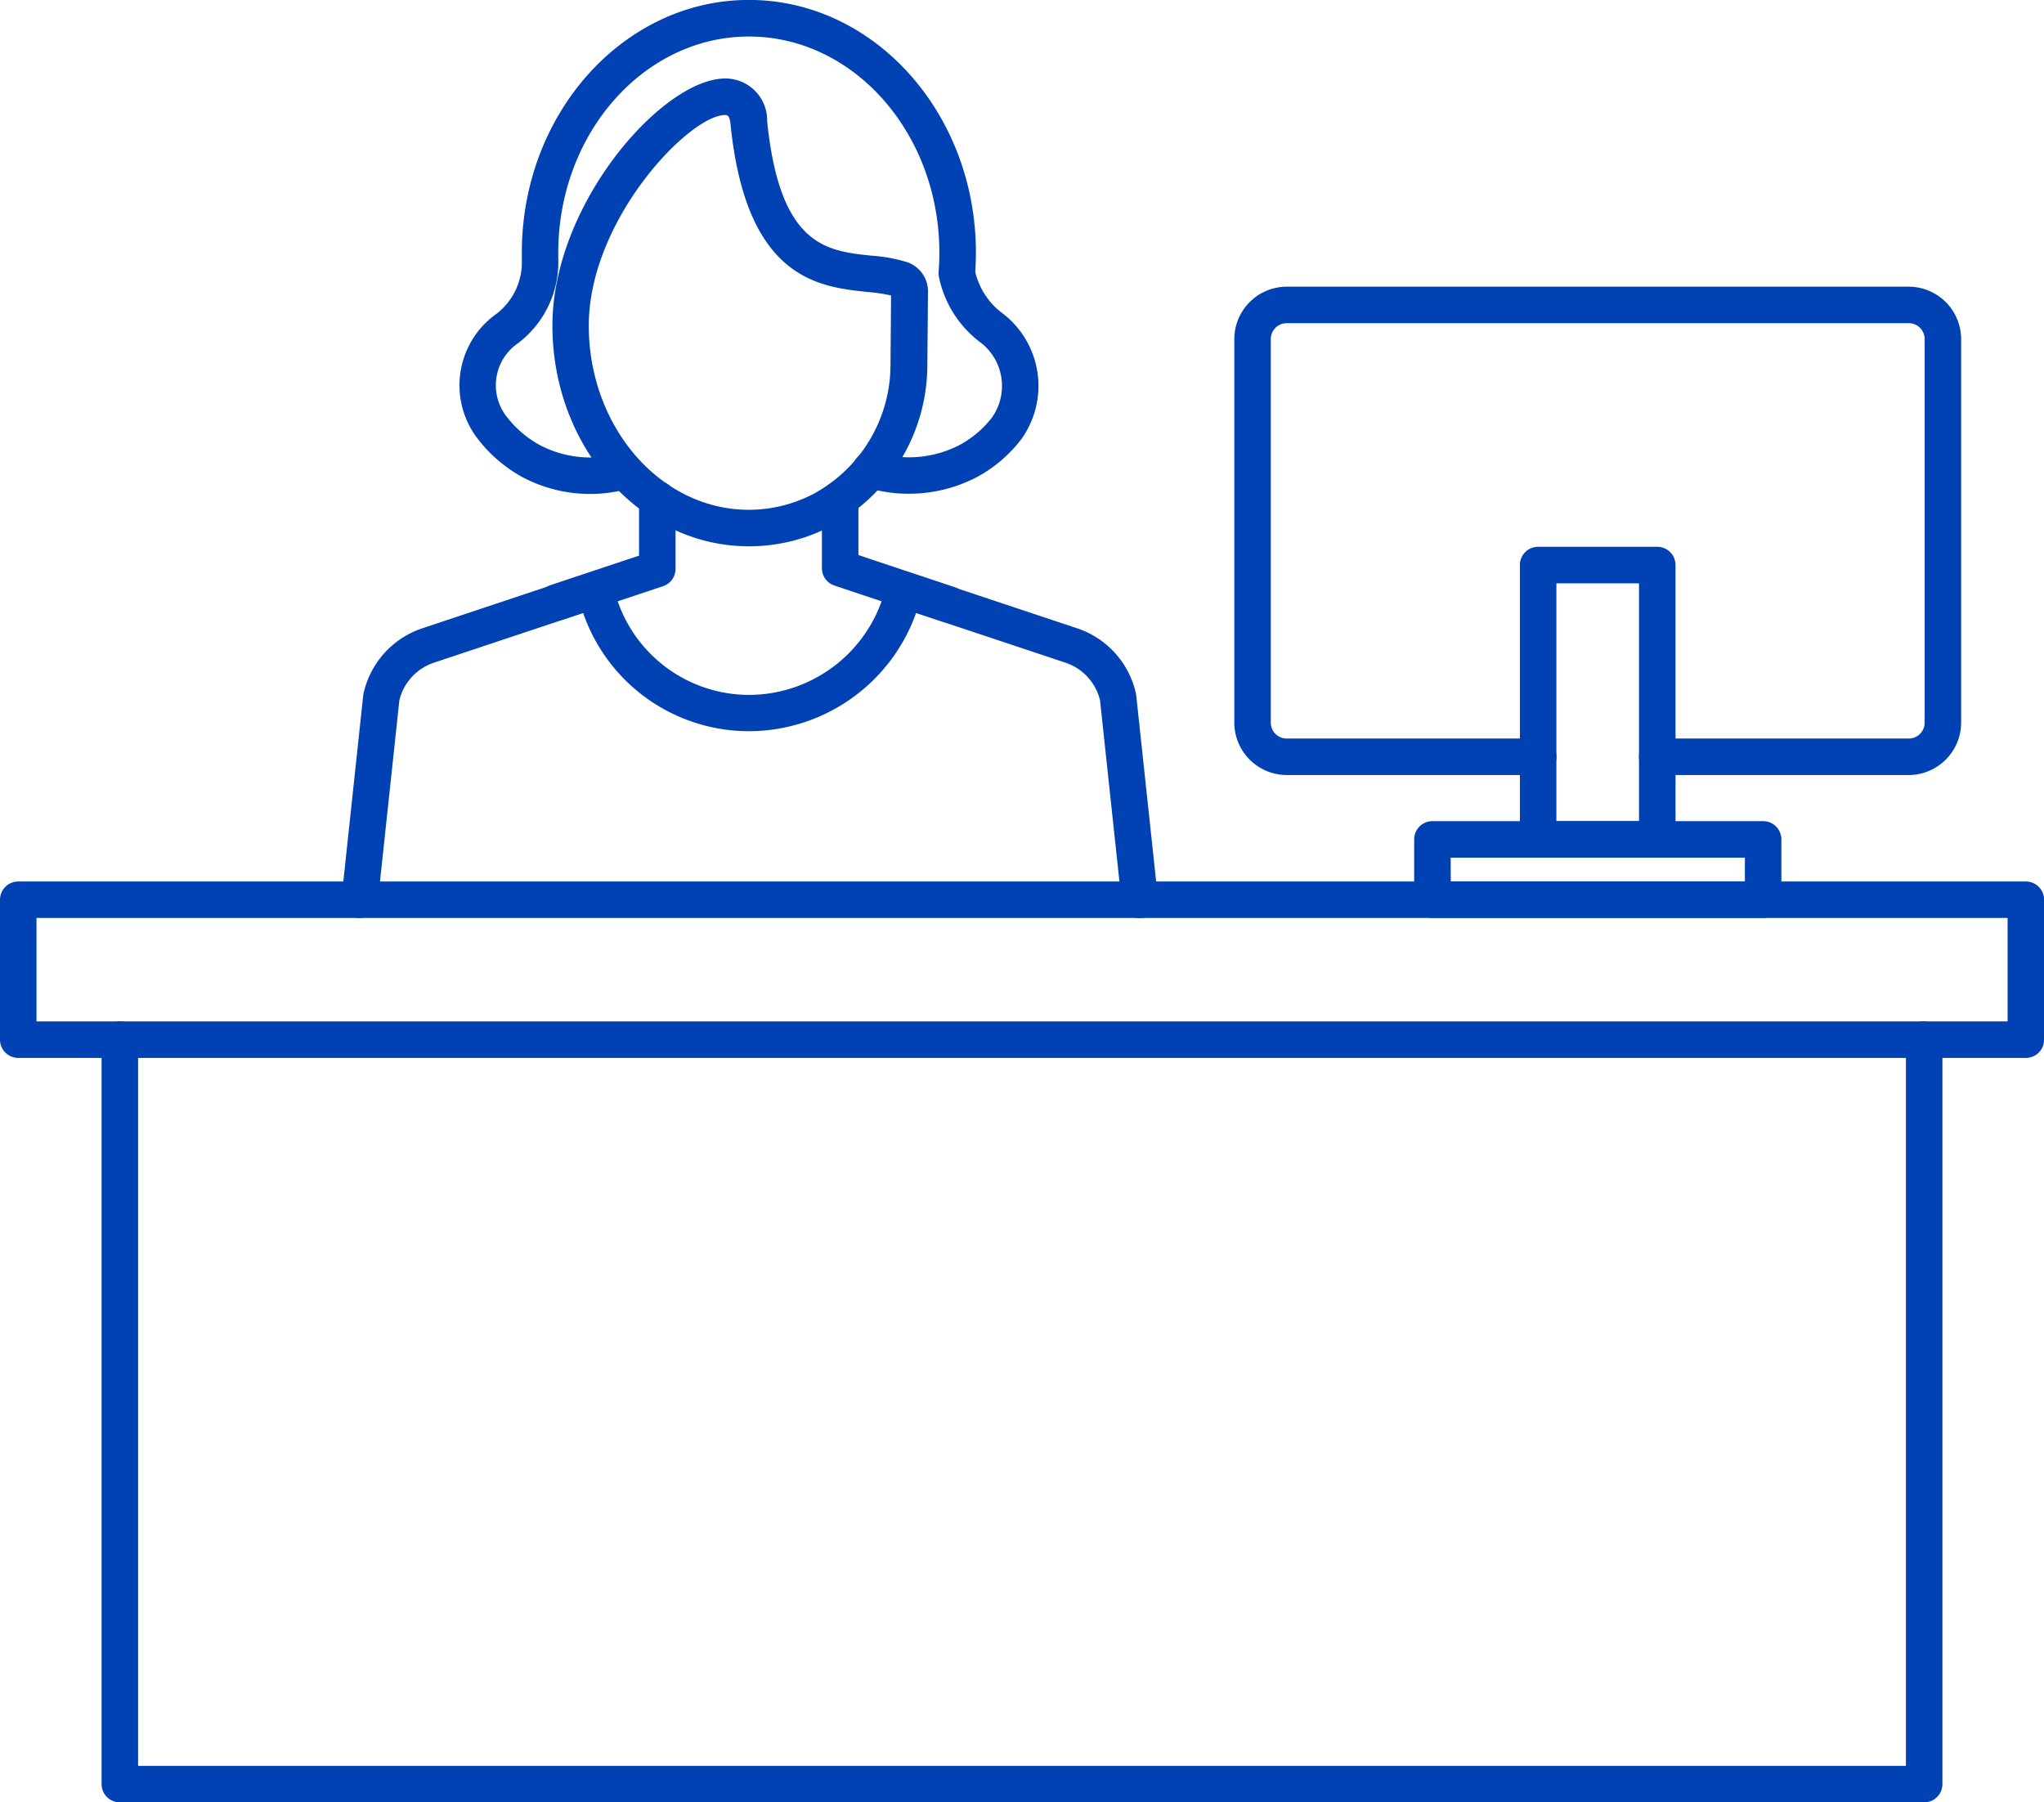
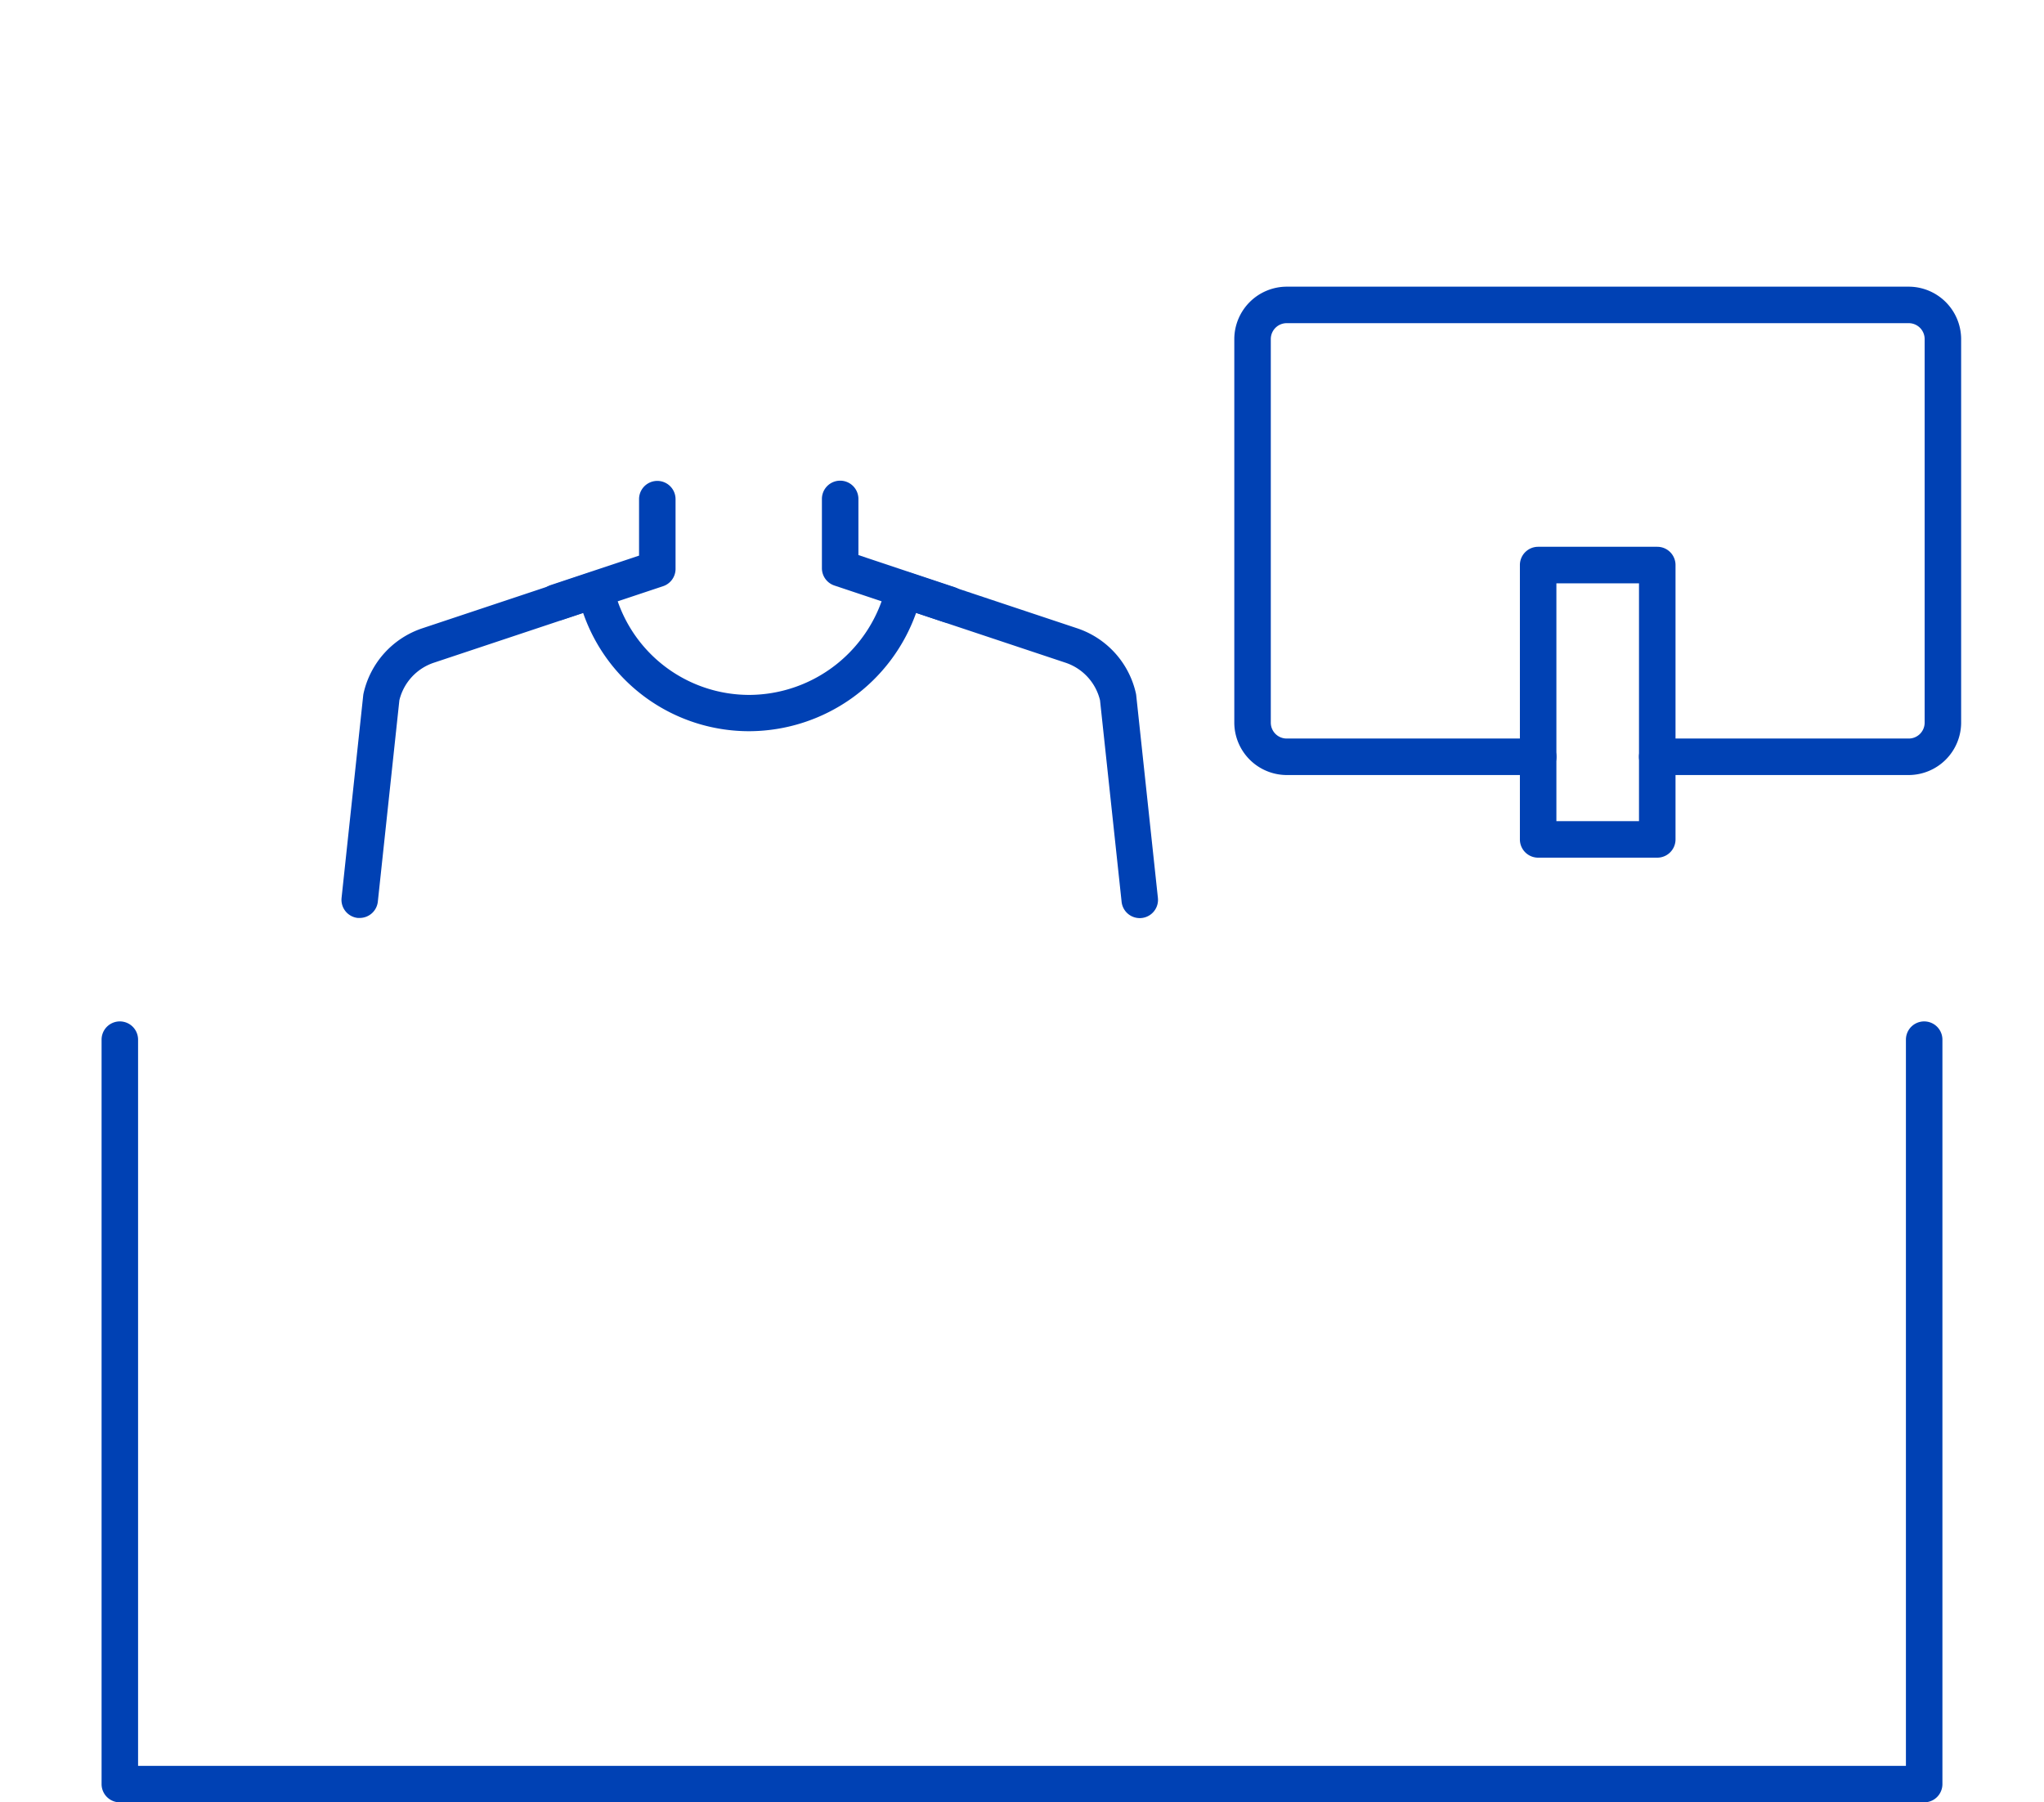
<svg xmlns="http://www.w3.org/2000/svg" width="81.654" height="72" viewBox="0 0 81.654 72">
  <g transform="translate(0 -26.483)">
    <g transform="translate(21.499 45.694)">
      <path d="M118.688,137.468a.729.729,0,0,1-.23-1.421l3.531-1.177v-2.256a.729.729,0,1,1,1.458,0V135.4a.729.729,0,0,1-.5.692l-4.029,1.343A.723.723,0,0,1,118.688,137.468Z" transform="translate(-117.959 -131.885)" fill="#0041b4" />
    </g>
    <g transform="translate(32.836 45.682)">
      <path d="M185.233,137.5a.724.724,0,0,1-.231-.038l-4.347-1.452a.729.729,0,0,1-.5-.692v-2.768a.729.729,0,1,1,1.458,0v2.243l3.849,1.285a.729.729,0,0,1-.231,1.421Z" transform="translate(-180.157 -131.818)" fill="#0041b4" />
    </g>
    <g transform="translate(18.352 26.483)">
-       <path d="M105.911,46.216a5.787,5.787,0,0,1-2.717-.679,5.724,5.724,0,0,1-1.859-1.641l-.012-.017-.019-.027a3.5,3.5,0,0,1,.863-4.831l.047-.036a2.6,2.6,0,0,0,.969-2.136c0-.011,0-.021,0-.031V36.58c0-5.568,4.07-10.1,9.074-10.1s9.066,4.53,9.066,10.1c0,.24-.009.491-.027.767a2.911,2.911,0,0,0,1.028,1.606,3.648,3.648,0,0,1,.823,5.06l-.015.021a5.56,5.56,0,0,1-1.742,1.493,5.876,5.876,0,0,1-4.468.422.729.729,0,1,1,.432-1.392,4.4,4.4,0,0,0,3.344-.312,4.1,4.1,0,0,0,1.27-1.088,2.187,2.187,0,0,0-.509-3.029l-.023-.017a4.37,4.37,0,0,1-1.59-2.561.733.733,0,0,1-.013-.2c.02-.282.03-.534.03-.769,0-4.764-3.413-8.639-7.608-8.639s-7.616,3.876-7.616,8.639V36.8A4.063,4.063,0,0,1,103.1,40.14a.769.769,0,0,1-.089.067,2.036,2.036,0,0,0-.507,2.821l.011.015a4.24,4.24,0,0,0,1.371,1.212,4.327,4.327,0,0,0,3.211.337.729.729,0,0,1,.4,1.4A5.826,5.826,0,0,1,105.911,46.216Z" transform="translate(-100.689 -26.483)" fill="#0041b4" />
-     </g>
+       </g>
    <g transform="translate(22.064 29.62)">
-       <path d="M128.911,62.384h0c-4.329,0-7.851-3.955-7.851-8.816,0-4.817,4.3-9.742,6.8-9.869a1.671,1.671,0,0,1,1.779,1.709c.509,4.981,2.365,5.176,4.159,5.365a6.246,6.246,0,0,1,1.449.265l.016.006a1.232,1.232,0,0,1,.8,1.147l-.025,2.921a7.33,7.33,0,0,1-3.8,6.44A7.047,7.047,0,0,1,128.911,62.384Zm-.944-17.23h-.039c-1.475.075-5.415,4.233-5.415,8.413,0,4.057,2.868,7.358,6.394,7.358h0a5.576,5.576,0,0,0,2.618-.655,5.872,5.872,0,0,0,3.041-5.163l.023-2.744a7.1,7.1,0,0,0-.953-.141c-1.923-.2-4.828-.508-5.457-6.667C128.145,45.193,128.064,45.155,127.968,45.155Z" transform="translate(-121.056 -43.697)" fill="#0041b4" />
-     </g>
+       </g>
    <g transform="translate(13.64 49.306)">
      <path d="M75.566,165.553a.755.755,0,0,1-.078,0,.729.729,0,0,1-.647-.8l.865-8.092a.766.766,0,0,1,.013-.079,3.56,3.56,0,0,1,2.348-2.6l6.688-2.228a.729.729,0,0,1,.942.531,5.562,5.562,0,0,0,5.45,4.358,5.641,5.641,0,0,0,5.451-4.364.729.729,0,0,1,.94-.525l6.689,2.228a3.559,3.559,0,0,1,2.346,2.6.685.685,0,0,1,.013.079l.866,8.092a.729.729,0,0,1-1.45.155l-.862-8.05a2.1,2.1,0,0,0-1.374-1.5l-5.974-1.99a7.1,7.1,0,0,1-6.641,4.725,7.01,7.01,0,0,1-6.659-4.723l-5.967,1.988a2.1,2.1,0,0,0-1.375,1.5l-.861,8.05A.729.729,0,0,1,75.566,165.553Z" transform="translate(-74.836 -151.706)" fill="#0041b4" />
    </g>
    <g transform="translate(4.058 67.286)">
      <path d="M95.073,281.551H22.993a.729.729,0,0,1-.729-.729V251.083a.729.729,0,0,1,1.458,0v29.01H94.344v-29.01a.729.729,0,0,1,1.458,0v29.739A.729.729,0,0,1,95.073,281.551Z" transform="translate(-22.264 -250.354)" fill="#0041b4" />
    </g>
    <g transform="translate(0 61.695)">
-       <path d="M80.925,226.727H.729A.729.729,0,0,1,0,226v-5.591a.729.729,0,0,1,.729-.729h80.2a.729.729,0,0,1,.729.729V226A.729.729,0,0,1,80.925,226.727ZM1.458,225.269H80.2v-4.133H1.458Z" transform="translate(0 -219.678)" fill="#0041b4" />
-     </g>
+       </g>
    <g transform="translate(49.308 37.935)">
      <path d="M297.478,108.827H287.427a.729.729,0,1,1,0-1.458h10.05a.635.635,0,0,0,.633-.634V91.409a.635.635,0,0,0-.634-.633H272.622a.635.635,0,0,0-.632.634v15.325a.635.635,0,0,0,.633.634h10.049a.729.729,0,1,1,0,1.458H272.622a2.1,2.1,0,0,1-2.09-2.091V91.409a2.1,2.1,0,0,1,2.089-2.091h24.856a2.1,2.1,0,0,1,2.091,2.09v15.327A2.1,2.1,0,0,1,297.478,108.827Z" transform="translate(-270.532 -89.318)" fill="#0041b4" />
    </g>
    <g transform="translate(60.717 48.326)">
      <path d="M338.62,158.745h-4.759a.729.729,0,0,1-.729-.729V147.055a.729.729,0,0,1,.729-.729h4.759a.729.729,0,0,1,.729.729v10.961A.729.729,0,0,1,338.62,158.745Zm-4.03-1.458h3.3v-9.5h-3.3Z" transform="translate(-333.132 -146.326)" fill="#0041b4" />
    </g>
    <g transform="translate(56.494 59.286)">
-       <path d="M323.9,210.327H310.689a.729.729,0,0,1-.729-.729V207.19a.729.729,0,0,1,.729-.729H323.9a.729.729,0,0,1,.729.729V209.6A.729.729,0,0,1,323.9,210.327Zm-12.478-1.458h11.749v-.95H311.418Z" transform="translate(-309.96 -206.461)" fill="#0041b4" />
-     </g>
+       </g>
  </g>
</svg>